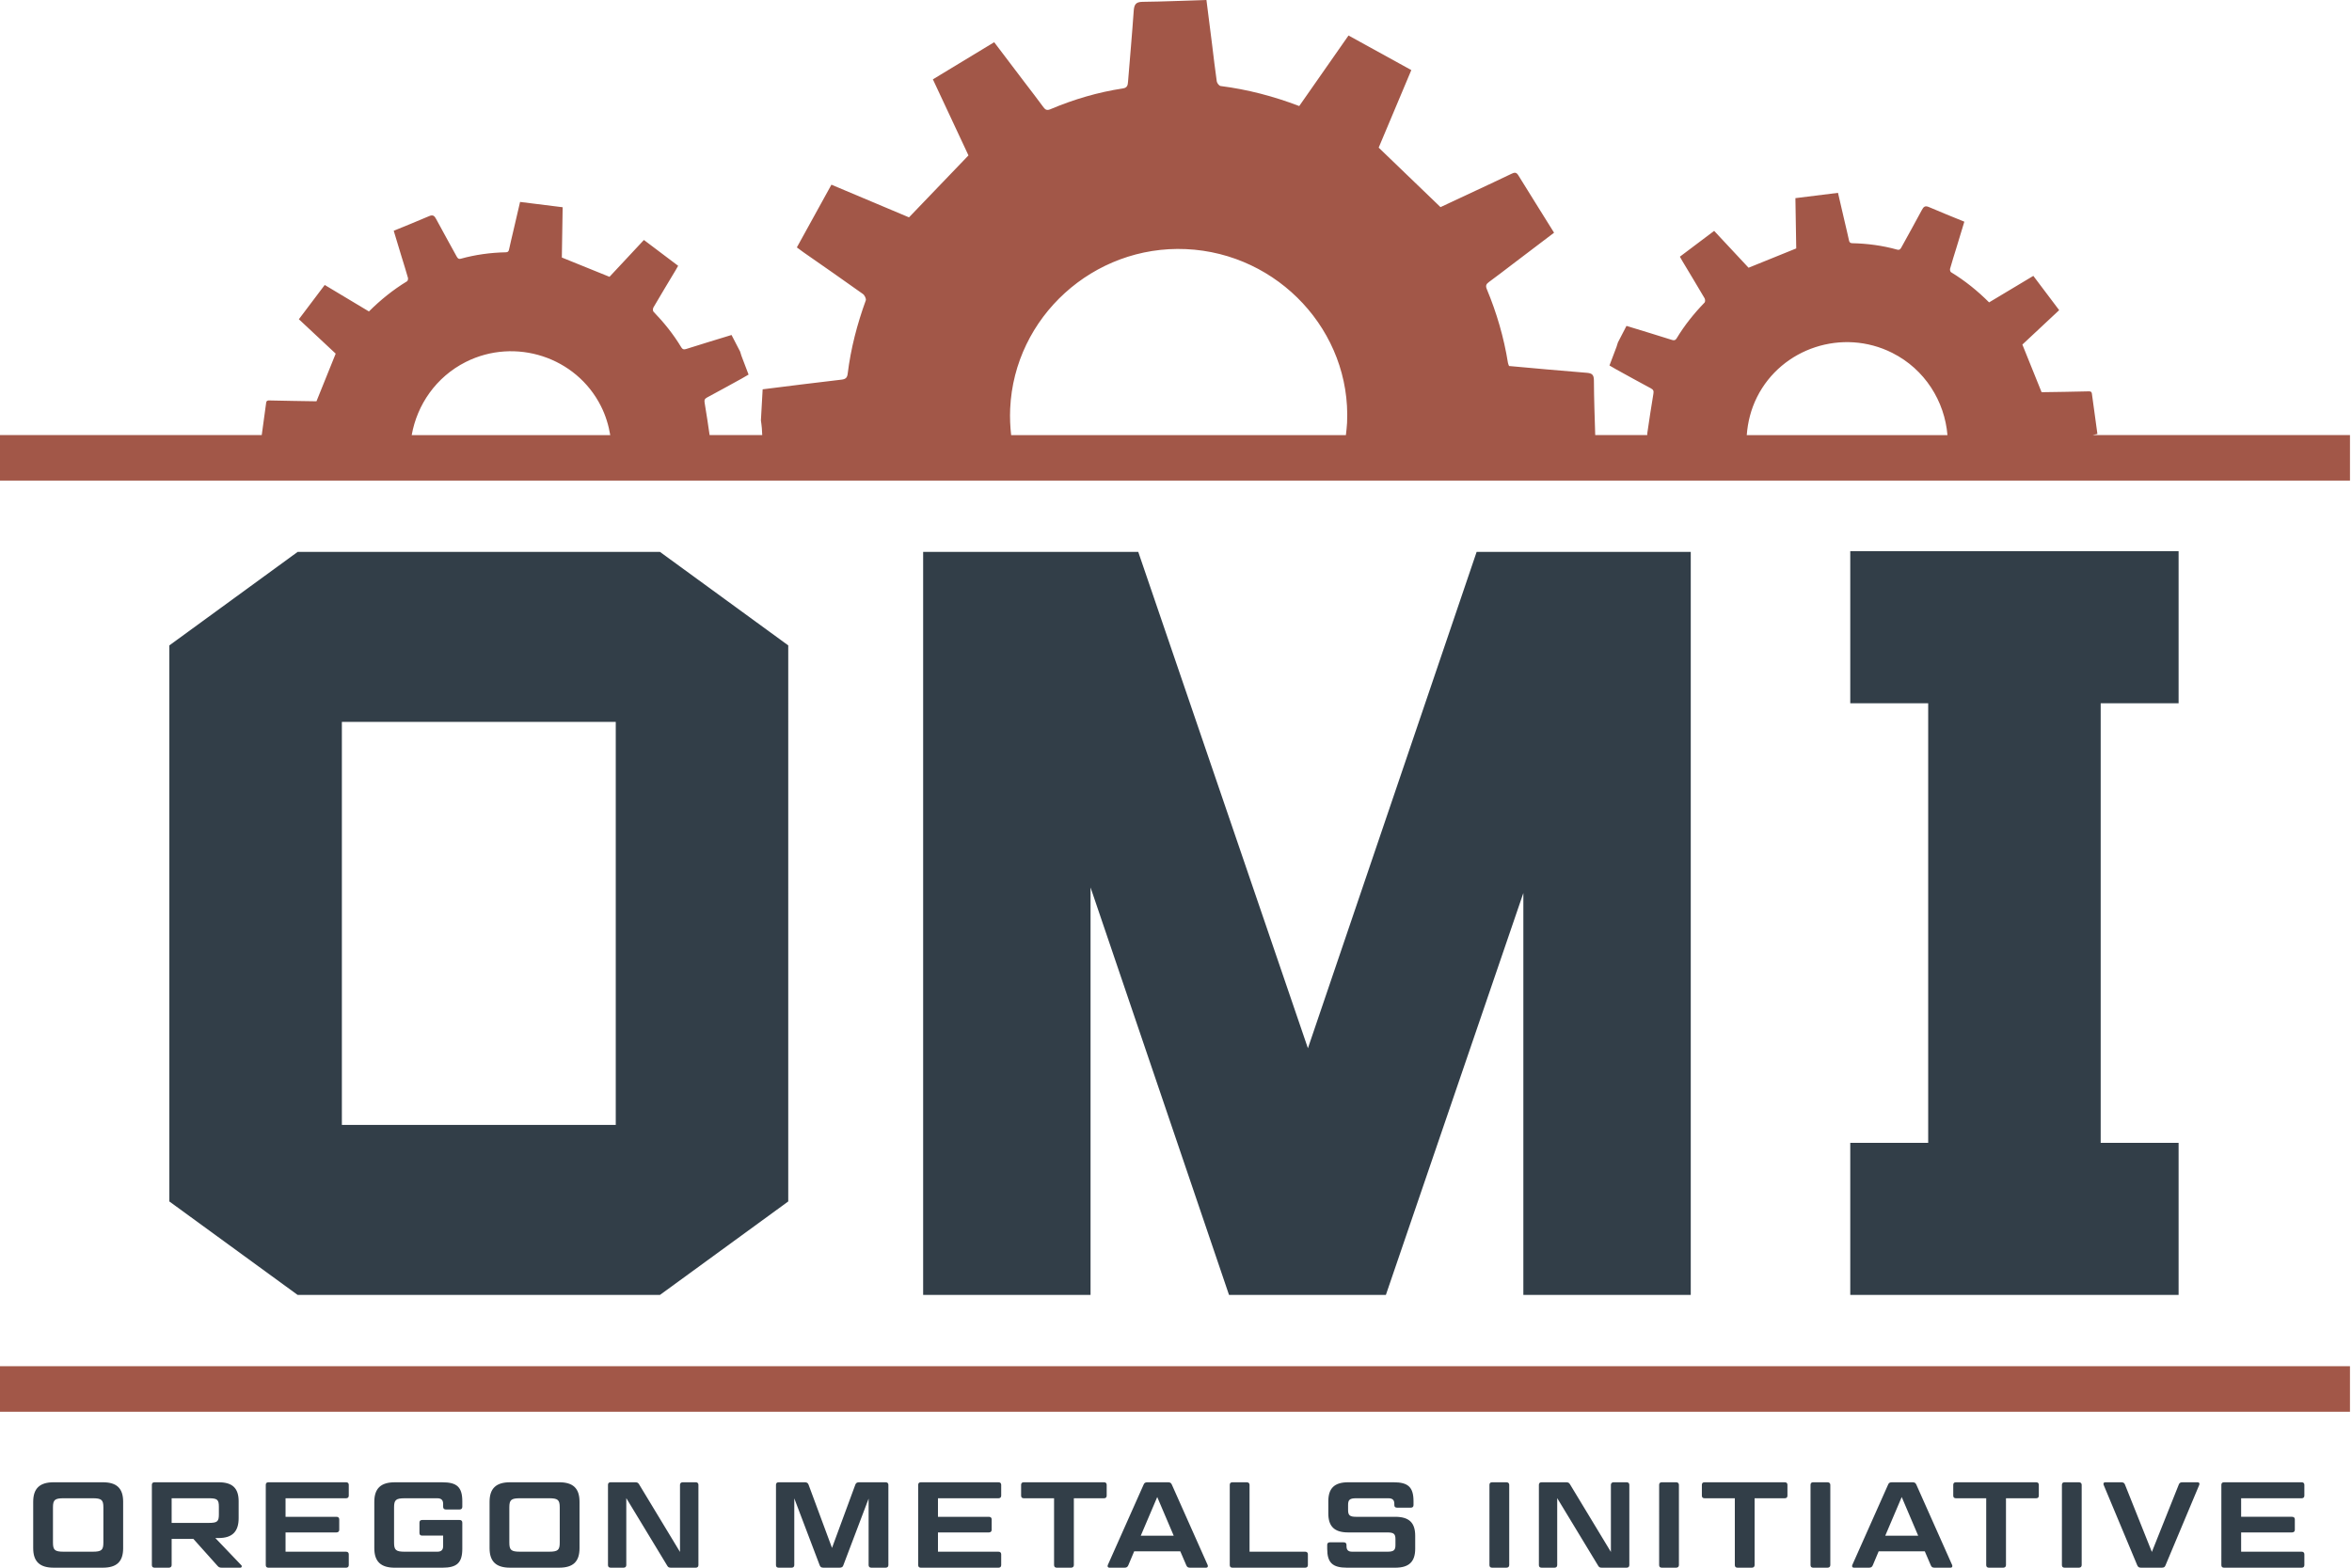
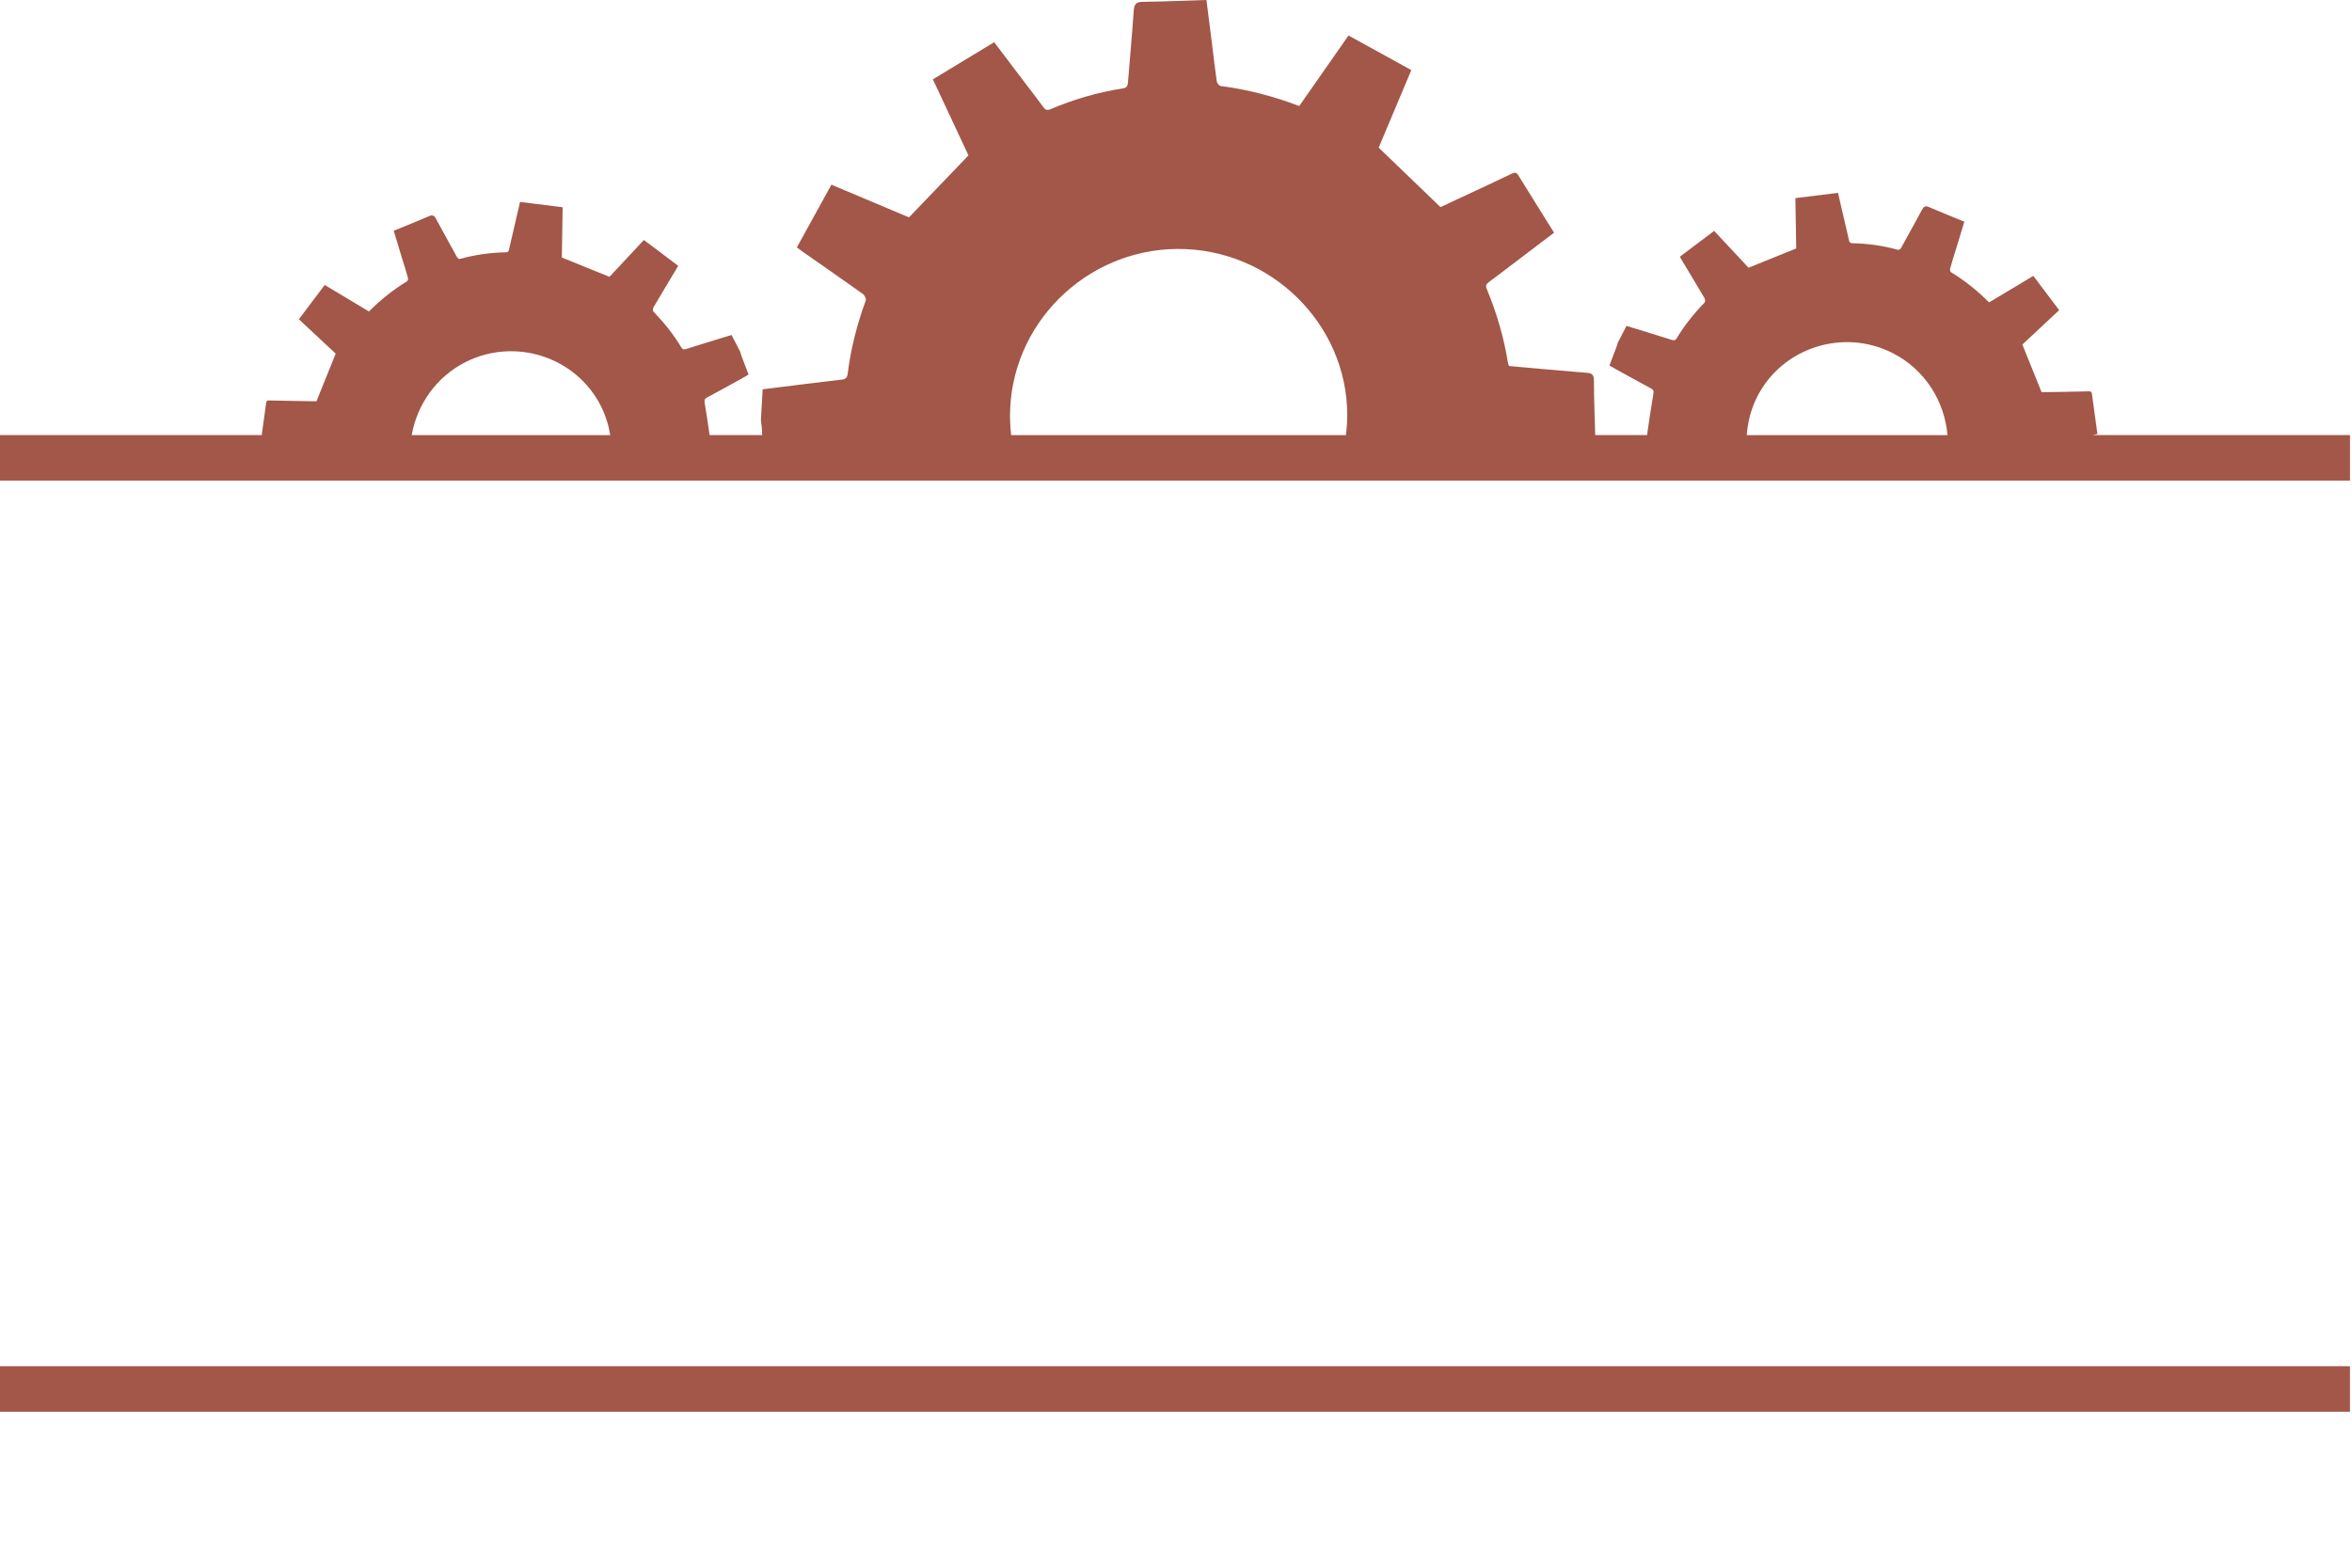
<svg xmlns="http://www.w3.org/2000/svg" version="1.1" id="Layer_1" x="0px" y="0px" viewBox="0 0 300 200" xml:space="preserve">
  <g>
    <path fill="#A25748" d="M266.895,55.513V55.51c0.215-0.048,0.414-0.095,0.633-0.145c-0.24-1.736-0.478-3.43-0.703-5.127 c-0.037-0.299-0.205-0.316-0.446-0.31c-1.005,0.029-2.011,0.044-3.014,0.062c-1.038,0.016-2.066,0.031-2.958,0.045 c-0.835-2.064-1.625-4.032-2.452-6.076c1.476-1.383,3.046-2.848,4.694-4.391c-1.11-1.473-2.203-2.92-3.296-4.373 c-1.963,1.175-3.798,2.277-5.642,3.381c-1.487-1.485-3.086-2.771-4.856-3.849c-0.099-0.061-0.159-0.312-0.121-0.443 c0.251-0.905,0.541-1.799,0.815-2.697c0.328-1.066,0.65-2.133,1.003-3.305c-1.537-0.633-3.037-1.226-4.518-1.867 c-0.497-0.215-0.685-0.03-0.903,0.38c-0.846,1.587-1.727,3.158-2.593,4.737c-0.125,0.233-0.238,0.403-0.566,0.311 c-1.865-0.52-3.776-0.772-5.708-0.815c-0.268-0.005-0.368-0.102-0.423-0.352c-0.169-0.794-0.363-1.579-0.546-2.369 c-0.277-1.2-0.557-2.406-0.859-3.705c-1.835,0.228-3.626,0.45-5.432,0.677c0.039,2.261,0.072,4.411,0.106,6.415 c-2.08,0.841-4.06,1.643-6.081,2.463c-1.399-1.497-2.857-3.06-4.389-4.701c-1.472,1.11-2.923,2.203-4.371,3.293 c0.152,0.263,0.229,0.407,0.312,0.548c0.952,1.586,1.905,3.167,2.842,4.76c0.077,0.139,0.088,0.443,0,0.538 c-1.348,1.391-2.554,2.893-3.555,4.551c-0.146,0.246-0.296,0.319-0.601,0.223c-1.934-0.614-3.871-1.198-5.809-1.792 c-0.365,0.705-0.731,1.411-1.093,2.113c-0.057,0.186-0.106,0.375-0.176,0.557c-0.291,0.785-0.592,1.569-0.901,2.381 c0.328,0.189,0.61,0.36,0.894,0.517c1.463,0.806,2.924,1.615,4.393,2.401c0.315,0.17,0.377,0.339,0.315,0.691 c-0.284,1.67-0.527,3.347-0.776,5.021c-0.011,0.081-0.007,0.167-0.009,0.248h-6.635c-0.072-2.322-0.154-4.646-0.167-6.972 c-0.005-0.718-0.229-0.921-0.927-0.974c-3.3-0.257-6.591-0.571-9.897-0.866c-0.051-0.142-0.121-0.267-0.139-0.399 c-0.52-3.249-1.438-6.385-2.702-9.419c-0.171-0.423-0.079-0.635,0.264-0.887c1.047-0.765,2.071-1.56,3.102-2.343 c1.687-1.279,3.368-2.556,5.217-3.958c-1.544-2.48-3.067-4.904-4.567-7.337c-0.262-0.427-0.527-0.341-0.888-0.167 c-1.516,0.731-3.037,1.437-4.56,2.15c-1.56,0.732-3.122,1.461-4.47,2.091c-2.679-2.578-5.235-5.039-7.886-7.59 c1.311-3.115,2.702-6.42,4.163-9.894c-2.699-1.485-5.351-2.947-8.01-4.412c-2.187,3.128-4.232,6.059-6.287,8.999 c-3.282-1.25-6.598-2.118-10.03-2.555c-0.187-0.023-0.453-0.364-0.487-0.589c-0.227-1.553-0.4-3.113-0.594-4.668 c-0.231-1.847-0.467-3.693-0.725-5.72c-2.776,0.087-5.47,0.208-8.164,0.237c-0.906,0.011-1.059,0.42-1.114,1.194 c-0.208,2.998-0.481,5.993-0.721,8.99c-0.033,0.441-0.09,0.779-0.647,0.863c-3.199,0.483-6.28,1.396-9.257,2.654 c-0.412,0.174-0.633,0.095-0.885-0.252c-0.797-1.093-1.63-2.159-2.445-3.233c-1.246-1.642-2.489-3.286-3.839-5.064 c-2.639,1.6-5.219,3.164-7.819,4.737c1.602,3.423,3.12,6.676,4.538,9.704c-2.595,2.704-5.064,5.279-7.585,7.904 c-3.152-1.326-6.439-2.713-9.895-4.169c-1.487,2.698-2.952,5.353-4.41,8.002c0.405,0.299,0.624,0.466,0.848,0.623 c2.529,1.766,5.069,3.522,7.576,5.317c0.218,0.154,0.443,0.612,0.368,0.82c-1.104,3.039-1.914,6.146-2.309,9.359 c-0.057,0.474-0.236,0.689-0.771,0.75c-3.36,0.385-6.717,0.819-10.074,1.235c-0.074,1.321-0.148,2.644-0.222,3.966 c0.039,0.321,0.095,0.642,0.117,0.964c0.018,0.299,0.035,0.608,0.053,0.908h-6.714c-0.199-1.369-0.399-2.742-0.633-4.109 c-0.062-0.355,0-0.523,0.312-0.689c1.474-0.787,2.932-1.598,4.394-2.4c0.284-0.16,0.566-0.329,0.897-0.52 c-0.312-0.813-0.612-1.596-0.906-2.381c-0.069-0.183-0.117-0.37-0.174-0.557c-0.363-0.704-0.727-1.408-1.093-2.113 c-1.934,0.593-3.878,1.179-5.806,1.792c-0.308,0.098-0.458,0.023-0.606-0.221c-0.998-1.66-2.203-3.16-3.548-4.551 c-0.095-0.097-0.083-0.4,0-0.538c0.932-1.597,1.886-3.175,2.838-4.762c0.086-0.141,0.165-0.286,0.312-0.548 c-1.447-1.091-2.896-2.184-4.368-3.294c-1.533,1.641-2.991,3.204-4.389,4.701c-2.02-0.819-4.001-1.621-6.078-2.463 c0.03-2.002,0.067-4.154,0.102-6.415c-1.805-0.224-3.597-0.448-5.43-0.677c-0.302,1.3-0.584,2.505-0.862,3.705 c-0.183,0.788-0.377,1.576-0.546,2.366c-0.053,0.254-0.152,0.351-0.423,0.355c-1.934,0.042-3.842,0.297-5.708,0.814 c-0.326,0.091-0.441-0.078-0.566-0.311c-0.864-1.579-1.745-3.15-2.595-4.737c-0.218-0.411-0.405-0.596-0.901-0.381 c-1.48,0.642-2.981,1.236-4.516,1.868c0.352,1.17,0.674,2.238,1,3.305c0.275,0.899,0.562,1.793,0.815,2.697 c0.039,0.131-0.02,0.383-0.118,0.444c-1.766,1.075-3.37,2.363-4.858,3.848c-1.842-1.103-3.679-2.204-5.639-3.38 c-1.093,1.452-2.187,2.899-3.298,4.373c1.648,1.541,3.219,3.007,4.697,4.39c-0.826,2.044-1.62,4.013-2.452,6.078 c-0.892-0.017-1.925-0.029-2.956-0.047c-1.007-0.018-2.011-0.033-3.016-0.06c-0.243-0.008-0.407,0.01-0.447,0.307 c-0.18,1.363-0.372,2.735-0.562,4.112H-0.257v5.806h300v-5.806H266.895z M52.514,55.51c0.686-3.873,3.108-7.426,6.899-9.333 c6.318-3.173,14.094-0.63,17.24,5.641c0.601,1.194,0.976,2.44,1.185,3.693H52.514z M171.82,53.934 c-0.026,0.535-0.093,1.057-0.15,1.577h-42.697c-0.124-1.103-0.175-2.228-0.124-3.371c0.52-11.705,10.636-20.888,22.428-20.359 C163.083,32.312,172.364,42.316,171.82,53.934z M222.8,55.51c0.125-1.642,0.528-3.291,1.313-4.857 c3.148-6.271,10.928-8.811,17.242-5.636c4.168,2.093,6.688,6.178,7.045,10.493H222.8z M-0.257,174.296h299.999v5.806H-0.257 V174.296z" />
-     <path fill="#323E48" d="M84.181,165.199l16.361-11.923V82.338L84.181,70.411H37.963L21.601,82.338v70.939l16.361,11.923H84.181z M43.606,92.094h34.935v51.422H43.606V92.094z M188.345,70.411h27.312v94.789h-21.352v-51.273l-17.535,51.273h-20.008 L139.1,113.215v51.985h-21.352V70.411h27.438l21.641,63.322L188.345,70.411z M277.884,165.199h-9.939h-22.002h-9.94v-19.401h9.94 V89.72h-9.94V70.319h41.88V89.72h-9.939v56.078h9.939V165.199z M58.968,191.532v0.7c0,0.218-0.125,0.342-0.343,0.342h-1.759 c-0.218,0-0.343-0.124-0.343-0.342v-0.373c0-0.483-0.233-0.716-0.747-0.716h-4.126c-1.152,0-1.386,0.202-1.386,1.167v4.484 c0,0.965,0.234,1.167,1.386,1.167h4.126c0.513,0,0.747-0.233,0.747-0.716v-1.339h-2.678c-0.233,0-0.342-0.124-0.342-0.327v-1.323 c0-0.218,0.109-0.343,0.342-0.343h4.78c0.218,0,0.343,0.125,0.343,0.343v3.316c0,1.791-0.669,2.429-2.537,2.429h-6.072 c-1.775,0-2.615-0.779-2.615-2.49v-5.916c0-1.713,0.84-2.49,2.615-2.49h6.072C58.298,189.103,58.968,189.741,58.968,191.532z M44.486,189.43v1.386c0,0.202-0.124,0.327-0.343,0.327h-7.721v2.366h6.491c0.218,0,0.358,0.108,0.358,0.327v1.339 c0,0.202-0.14,0.327-0.358,0.327h-6.491v2.459h7.721c0.218,0,0.343,0.125,0.343,0.327v1.386c0,0.202-0.124,0.327-0.343,0.327 h-9.901c-0.233,0-0.342-0.125-0.342-0.327V189.43c0-0.203,0.109-0.327,0.342-0.327h9.901 C44.362,189.103,44.486,189.227,44.486,189.43z M27.466,196.217h0.421c1.774,0,2.553-0.856,2.553-2.537v-2.148 c0-1.666-0.779-2.429-2.553-2.429h-8.173c-0.233,0-0.343,0.124-0.343,0.327v10.243c0,0.202,0.109,0.327,0.343,0.327h1.822 c0.218,0,0.358-0.125,0.358-0.327v-3.347h2.771l3.067,3.425c0.156,0.186,0.28,0.249,0.576,0.249h2.351 c0.172,0,0.25-0.202,0.109-0.327L27.466,196.217z M21.893,194.286v-3.144h4.748c1.09,0,1.277,0.187,1.277,1.089v0.965 c0,0.904-0.187,1.09-1.277,1.09H21.893z M71.318,189.103H65.06c-1.775,0-2.615,0.778-2.615,2.49v5.916 c0,1.712,0.84,2.49,2.615,2.49h6.258c1.791,0,2.6-0.779,2.6-2.49v-5.916C73.917,189.881,73.108,189.103,71.318,189.103z M71.396,196.793c0,0.965-0.233,1.167-1.386,1.167h-3.658c-1.152,0-1.386-0.202-1.386-1.167v-4.484 c0-0.965,0.234-1.167,1.386-1.167h3.658c1.152,0,1.386,0.202,1.386,1.167V196.793z M260.053,189.43v1.386 c0,0.202-0.108,0.327-0.343,0.327h-3.845v8.531c0,0.202-0.14,0.327-0.358,0.327h-1.821c-0.218,0-0.342-0.125-0.342-0.327v-8.531 h-3.861c-0.233,0-0.343-0.125-0.343-0.327v-1.386c0-0.203,0.109-0.327,0.343-0.327h10.228 C259.944,189.103,260.053,189.227,260.053,189.43z M13.108,189.103H6.85c-1.775,0-2.615,0.778-2.615,2.49v5.916 c0,1.712,0.84,2.49,2.615,2.49h6.258c1.791,0,2.6-0.779,2.6-2.49v-5.916C15.708,189.881,14.899,189.103,13.108,189.103z M13.186,196.793c0,0.965-0.233,1.167-1.386,1.167H8.142c-1.152,0-1.386-0.202-1.386-1.167v-4.484c0-0.965,0.234-1.167,1.386-1.167 h3.658c1.152,0,1.386,0.202,1.386,1.167V196.793z M280.514,189.445l-4.297,10.243c-0.078,0.218-0.203,0.311-0.467,0.311h-2.662 c-0.265,0-0.389-0.094-0.482-0.311l-4.281-10.243c-0.078-0.187,0-0.342,0.202-0.342h2.039c0.265,0,0.405,0.094,0.482,0.311 l3.425,8.578l3.425-8.578c0.078-0.218,0.202-0.311,0.482-0.311h1.931C280.514,189.103,280.592,189.258,280.514,189.445z M233.458,189.43v10.243c0,0.202-0.14,0.327-0.358,0.327h-1.822c-0.233,0-0.343-0.125-0.343-0.327V189.43 c0-0.203,0.109-0.327,0.343-0.327h1.822C233.318,189.103,233.458,189.227,233.458,189.43z M244.435,189.414 c-0.094-0.218-0.218-0.311-0.483-0.311h-2.646c-0.265,0-0.405,0.094-0.482,0.311l-4.562,10.243c-0.077,0.186,0,0.343,0.203,0.343 h1.93c0.265,0,0.389-0.094,0.483-0.311l0.747-1.775h5.885l0.762,1.775c0.094,0.218,0.203,0.311,0.483,0.311h2.055 c0.187,0,0.265-0.156,0.187-0.343L244.435,189.414z M240.465,195.921l2.101-4.935l2.102,4.935H240.465z M89.085,189.43v10.243 c0,0.202-0.125,0.327-0.342,0.327h-3.161c-0.249,0-0.374-0.062-0.482-0.265l-5.216-8.609v8.546c0,0.202-0.124,0.327-0.343,0.327 h-1.65c-0.233,0-0.342-0.125-0.342-0.327V189.43c0-0.203,0.109-0.327,0.342-0.327h3.145c0.249,0,0.374,0.078,0.482,0.264 l5.216,8.624v-8.562c0-0.203,0.14-0.327,0.358-0.327h1.65C88.96,189.103,89.085,189.227,89.085,189.43z M227.99,189.43v1.386 c0,0.202-0.109,0.327-0.343,0.327h-3.845v8.531c0,0.202-0.14,0.327-0.358,0.327h-1.822c-0.218,0-0.343-0.125-0.343-0.327v-8.531 h-3.86c-0.233,0-0.343-0.125-0.343-0.327v-1.386c0-0.203,0.109-0.327,0.343-0.327h10.228 C227.88,189.103,227.99,189.227,227.99,189.43z M285.859,191.142v2.366h6.491c0.218,0,0.358,0.108,0.358,0.327v1.339 c0,0.202-0.14,0.327-0.358,0.327h-6.491v2.459h7.722c0.218,0,0.343,0.125,0.343,0.327v1.386c0,0.202-0.125,0.327-0.343,0.327 h-9.901c-0.234,0-0.343-0.125-0.343-0.327V189.43c0-0.203,0.108-0.327,0.343-0.327h9.901c0.218,0,0.343,0.124,0.343,0.327v1.386 c0,0.202-0.125,0.327-0.343,0.327H285.859z M192.503,189.43v10.243c0,0.202-0.14,0.327-0.358,0.327h-1.822 c-0.233,0-0.342-0.125-0.342-0.327V189.43c0-0.203,0.109-0.327,0.342-0.327h1.822C192.363,189.103,192.503,189.227,192.503,189.43z M180.51,195.937v1.635c0,1.666-0.779,2.429-2.553,2.429h-6.134c-1.868,0-2.537-0.638-2.537-2.429v-0.482 c0-0.218,0.124-0.327,0.343-0.327h1.759c0.218,0,0.358,0.108,0.358,0.327v0.155c0,0.483,0.203,0.716,0.732,0.716h4.484 c0.825,0,1.028-0.202,1.028-0.856v-0.747c0-0.654-0.203-0.856-1.028-0.856h-4.997c-1.759,0-2.538-0.763-2.538-2.429v-1.541 c0-1.666,0.779-2.429,2.538-2.429h5.791c1.869,0,2.538,0.638,2.538,2.429v0.482c0,0.218-0.125,0.327-0.343,0.327h-1.759 c-0.233,0-0.343-0.109-0.343-0.327v-0.155c0-0.483-0.218-0.716-0.763-0.716h-4.109c-0.825,0-1.028,0.202-1.028,0.856v0.638 c0,0.669,0.202,0.872,1.028,0.872h4.982C179.731,193.509,180.51,194.255,180.51,195.937z M166.822,198.287v1.386 c0,0.202-0.124,0.327-0.343,0.327h-9.278c-0.233,0-0.343-0.125-0.343-0.327V189.43c0-0.203,0.109-0.327,0.343-0.327h1.822 c0.218,0,0.358,0.124,0.358,0.327v8.531h7.098C166.698,197.961,166.822,198.085,166.822,198.287z M214.148,189.43v10.243 c0,0.202-0.14,0.327-0.358,0.327h-1.821c-0.233,0-0.343-0.125-0.343-0.327V189.43c0-0.203,0.109-0.327,0.343-0.327h1.821 C214.008,189.103,214.148,189.227,214.148,189.43z M207.823,189.43v10.243c0,0.202-0.124,0.327-0.342,0.327h-3.16 c-0.25,0-0.374-0.062-0.483-0.265l-5.215-8.609v8.546c0,0.202-0.125,0.327-0.343,0.327h-1.65c-0.233,0-0.343-0.125-0.343-0.327 V189.43c0-0.203,0.109-0.327,0.343-0.327h3.144c0.25,0,0.374,0.078,0.483,0.264l5.215,8.624v-8.562c0-0.203,0.14-0.327,0.358-0.327 h1.65C207.699,189.103,207.823,189.227,207.823,189.43z M113.314,189.43v10.243c0,0.202-0.124,0.327-0.358,0.327h-1.821 c-0.218,0-0.342-0.125-0.342-0.327v-8.484l-3.222,8.5c-0.062,0.218-0.218,0.311-0.483,0.311h-2.055 c-0.28,0-0.405-0.094-0.482-0.311l-3.239-8.531v8.515c0,0.202-0.124,0.327-0.343,0.327h-1.65c-0.233,0-0.342-0.125-0.342-0.327 V189.43c0-0.203,0.109-0.327,0.342-0.327h3.332c0.265,0,0.405,0.094,0.483,0.311l2.989,8.064l2.973-8.064 c0.078-0.218,0.218-0.311,0.483-0.311h3.378C113.19,189.103,113.314,189.227,113.314,189.43z M149.475,189.414 c-0.093-0.218-0.218-0.311-0.482-0.311h-2.646c-0.265,0-0.405,0.094-0.483,0.311l-4.561,10.243c-0.078,0.186,0,0.343,0.202,0.343 h1.93c0.265,0,0.389-0.094,0.483-0.311l0.747-1.775h5.884l0.763,1.775c0.093,0.218,0.202,0.311,0.482,0.311h2.055 c0.187,0,0.264-0.156,0.187-0.343L149.475,189.414z M145.505,195.921l2.102-4.935l2.102,4.935H145.505z M127.704,189.43v1.386 c0,0.202-0.125,0.327-0.343,0.327h-7.722v2.366h6.492c0.218,0,0.358,0.108,0.358,0.327v1.339c0,0.202-0.14,0.327-0.358,0.327 h-6.492v2.459h7.722c0.218,0,0.343,0.125,0.343,0.327v1.386c0,0.202-0.125,0.327-0.343,0.327h-9.901 c-0.233,0-0.343-0.125-0.343-0.327V189.43c0-0.203,0.109-0.327,0.343-0.327h9.901C127.58,189.103,127.704,189.227,127.704,189.43z M141.159,189.43v1.386c0,0.202-0.109,0.327-0.343,0.327h-3.845v8.531c0,0.202-0.14,0.327-0.358,0.327h-1.822 c-0.218,0-0.343-0.125-0.343-0.327v-8.531h-3.86c-0.233,0-0.343-0.125-0.343-0.327v-1.386c0-0.203,0.109-0.327,0.343-0.327h10.228 C141.05,189.103,141.159,189.227,141.159,189.43z M265.521,189.43v10.243c0,0.202-0.14,0.327-0.358,0.327h-1.821 c-0.234,0-0.343-0.125-0.343-0.327V189.43c0-0.203,0.108-0.327,0.343-0.327h1.821C265.381,189.103,265.521,189.227,265.521,189.43z " />
  </g>
</svg>